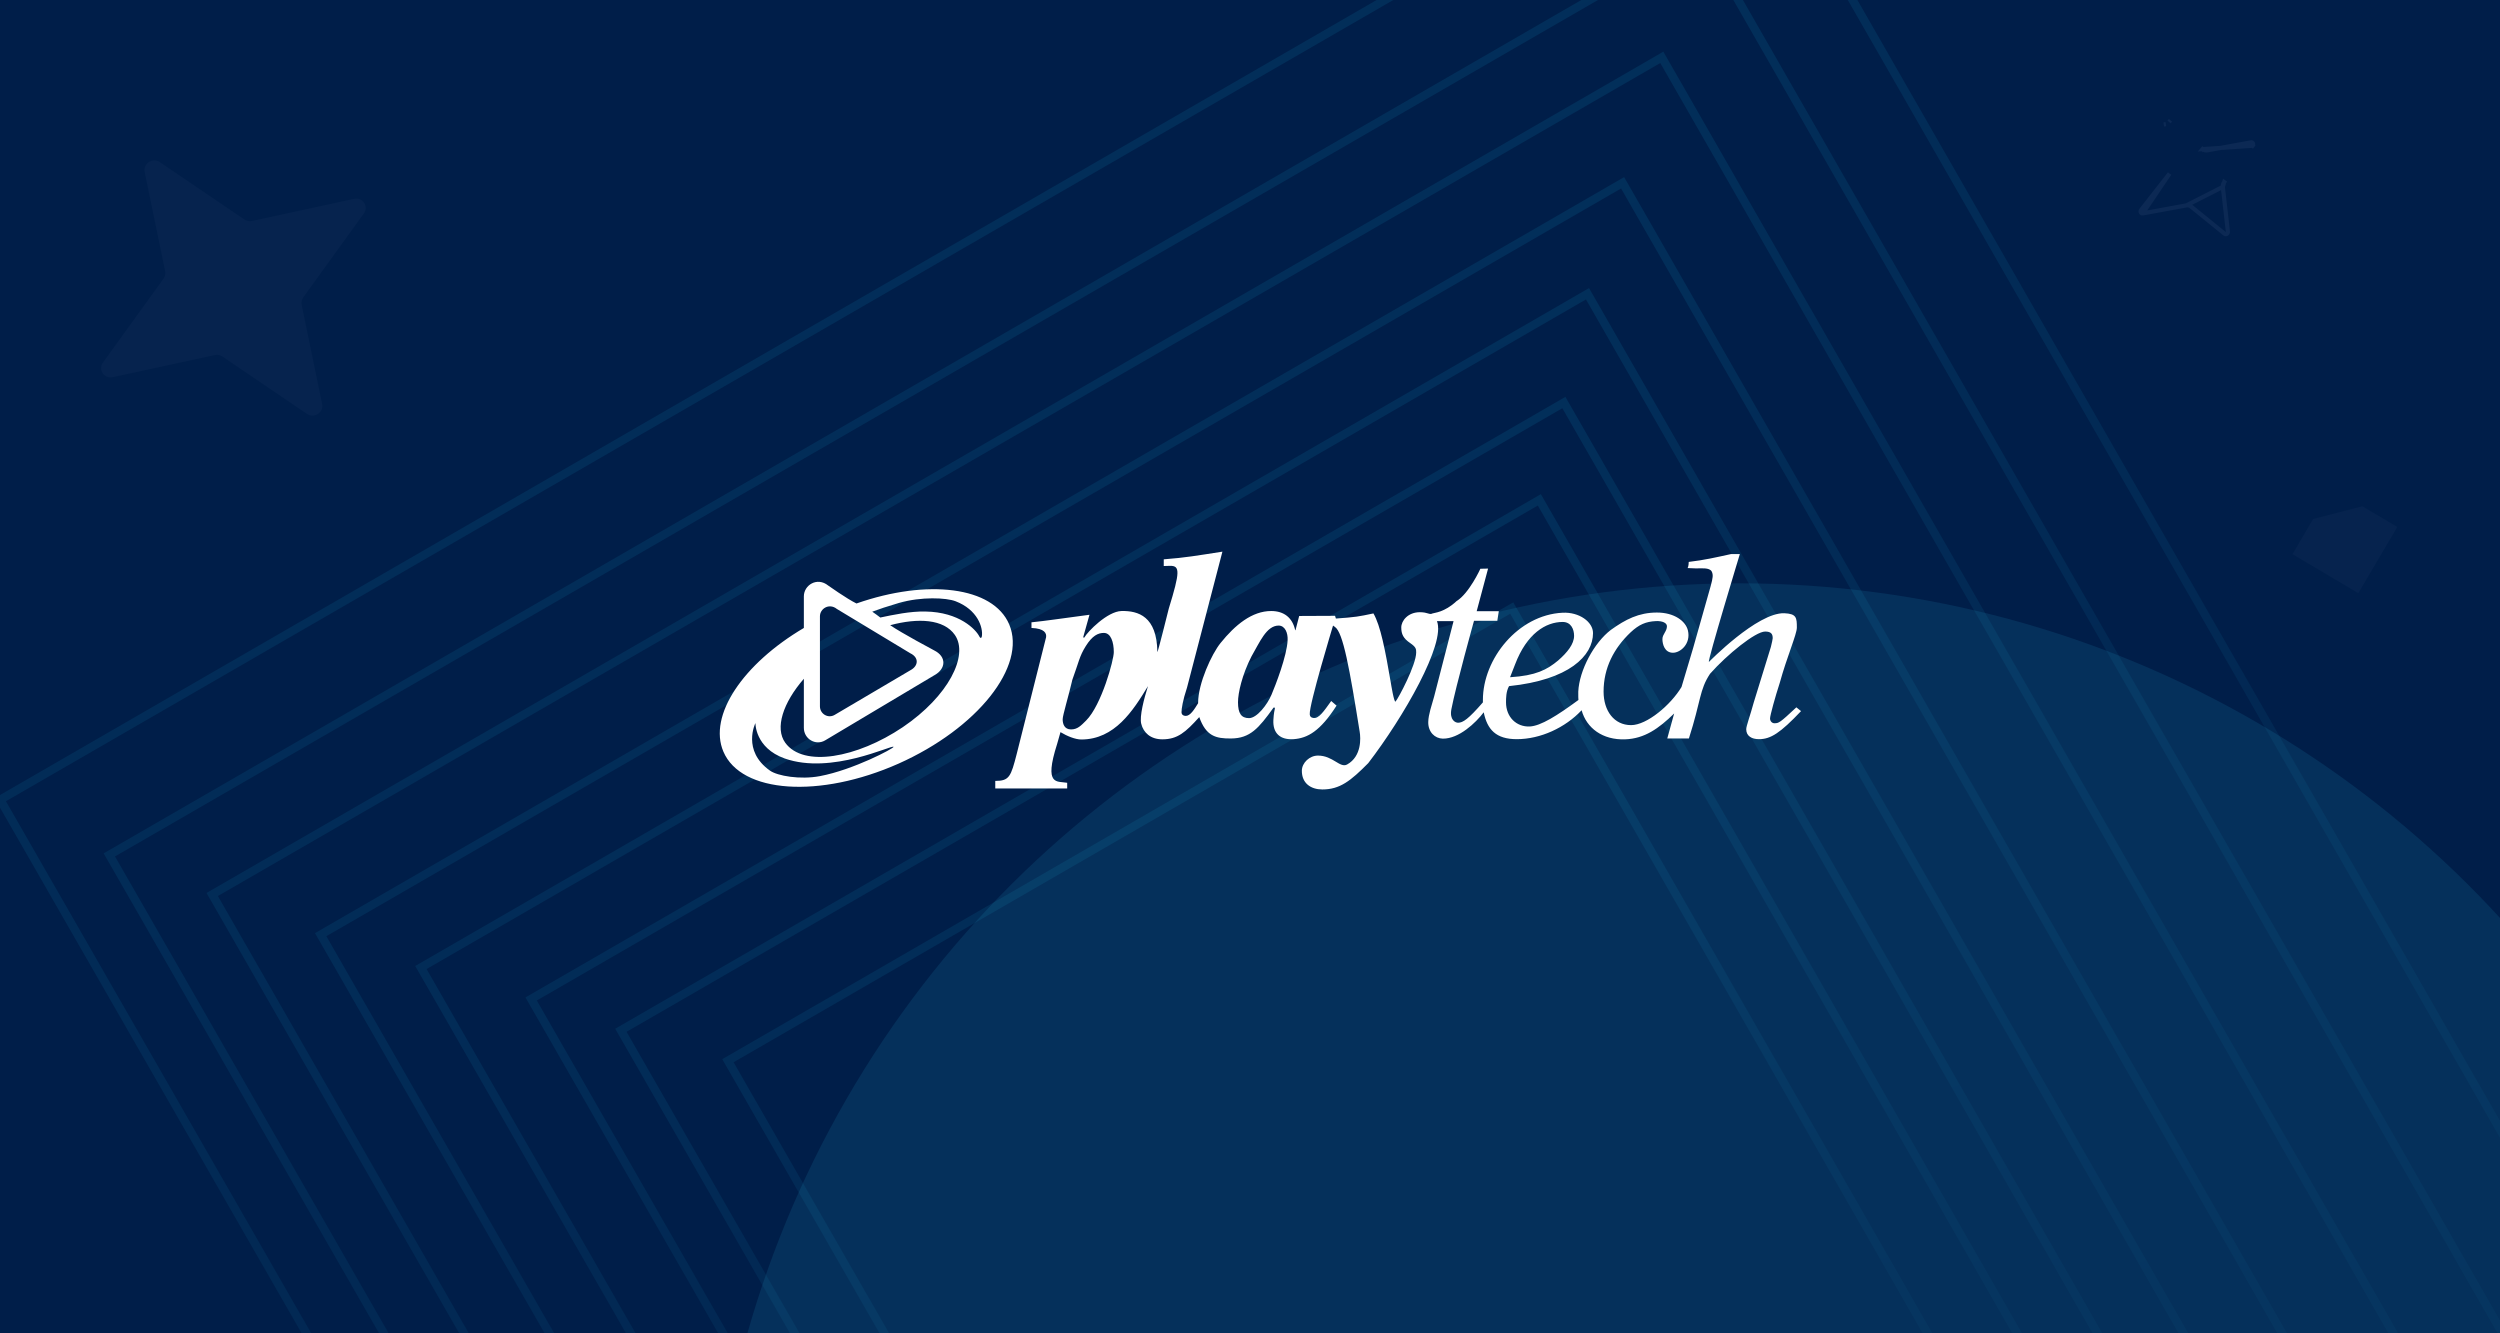
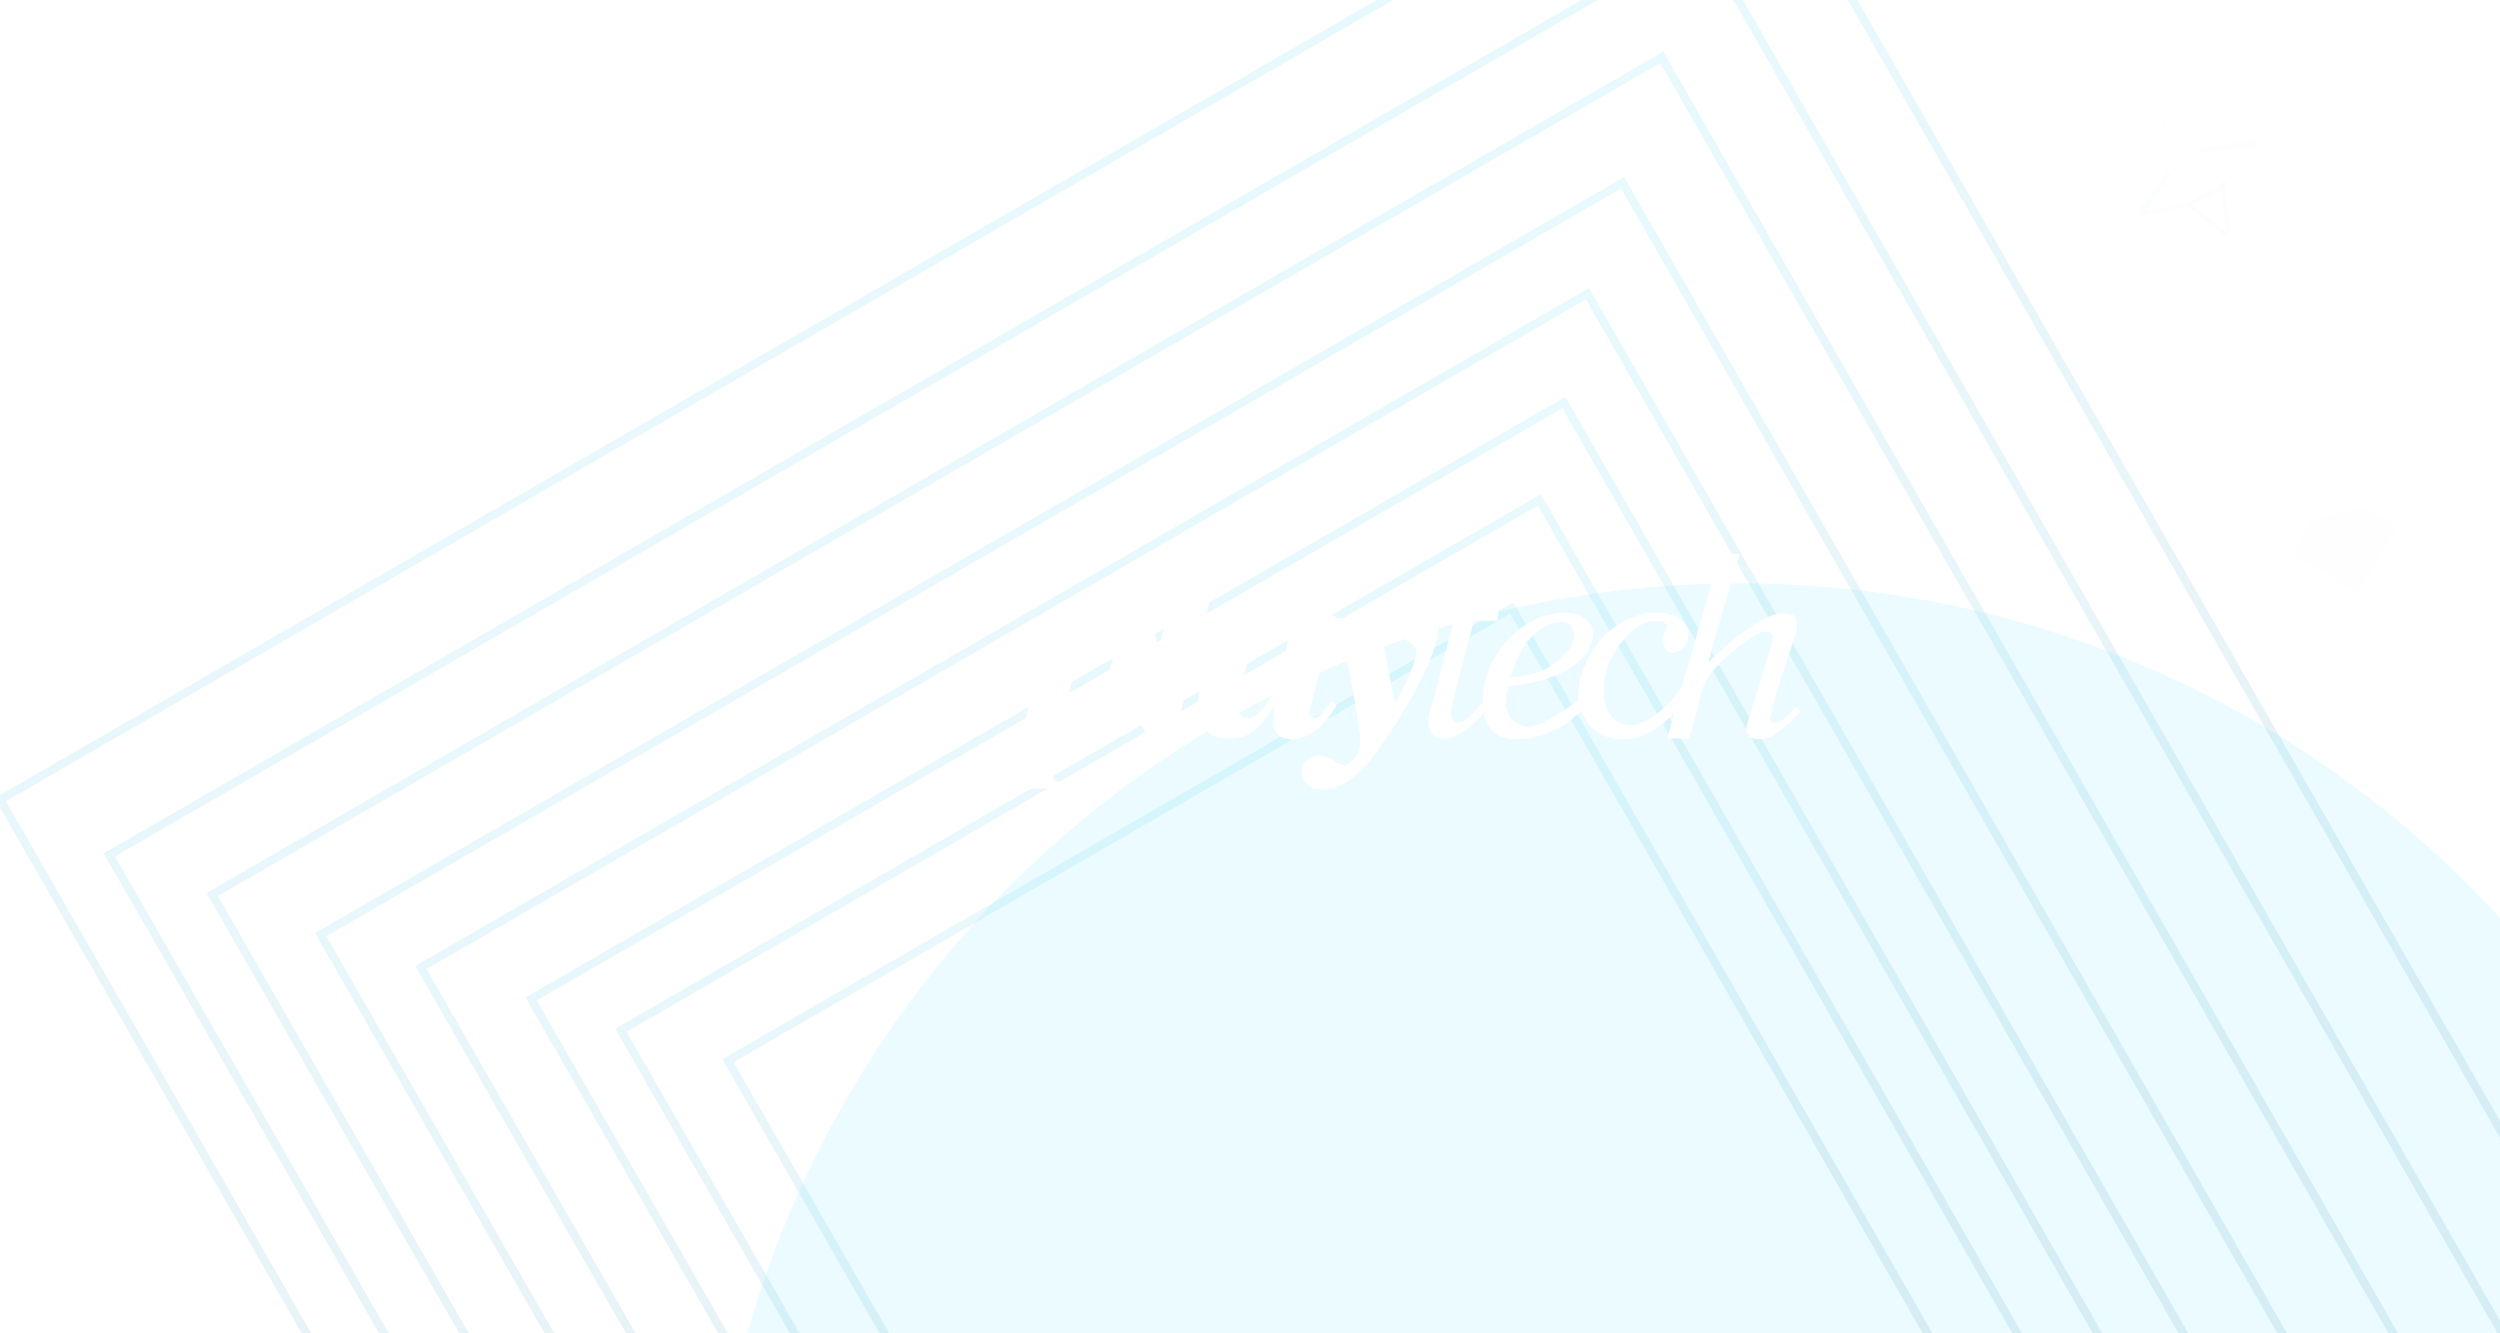
<svg xmlns="http://www.w3.org/2000/svg" width="120" height="64" viewBox="0 0 120 64" fill="none">
  <g clip-path="url(#clip0_12093_8847)">
-     <rect width="120" height="64" fill="#001E49" />
    <g opacity="0.1">
      <path d="M93.9 66.803L94.072 66.703L93.973 66.531L72.664 29.359L72.564 29.185L72.39 29.285L35.113 50.814L34.94 50.913L35.039 51.087L46.352 70.799L46.393 70.871L46.473 70.893L74.007 78.27L74.088 78.292L74.159 78.25L93.9 66.803Z" stroke="url(#paint0_linear_12093_8847)" stroke-width="0.4" />
      <path d="M98.918 68.054L99.09 67.954L98.991 67.781L73.988 24.166L73.888 23.992L73.715 24.093L29.975 49.353L29.803 49.453L29.902 49.626L43.175 72.755L43.217 72.827L43.297 72.849L75.604 81.505L75.684 81.527L75.756 81.485L98.918 68.054Z" stroke="url(#paint1_linear_12093_8847)" stroke-width="0.4" />
      <path d="M103.231 68.853L103.403 68.753L103.304 68.581L75.166 19.496L75.066 19.322L74.892 19.423L25.667 47.85L25.495 47.95L25.594 48.123L40.532 74.153L40.574 74.225L40.654 74.247L77.012 83.989L77.093 84.011L77.164 83.969L103.231 68.853Z" stroke="url(#paint2_linear_12093_8847)" stroke-width="0.4" />
      <path d="M108.038 70.039L108.21 69.939L108.111 69.767L76.3 14.275L76.2 14.101L76.026 14.201L20.376 46.34L20.203 46.44L20.302 46.613L37.19 76.041L37.232 76.113L37.312 76.135L78.417 87.149L78.497 87.17L78.569 87.129L108.038 70.039Z" stroke="url(#paint3_linear_12093_8847)" stroke-width="0.4" />
      <path d="M113.436 71.189L113.608 71.089L113.509 70.916L77.985 8.948L77.885 8.774L77.711 8.874L15.565 44.764L15.393 44.864L15.492 45.037L34.351 77.9L34.392 77.972L34.473 77.993L80.375 90.293L80.455 90.314L80.527 90.273L113.436 71.189Z" stroke="url(#paint4_linear_12093_8847)" stroke-width="0.4" />
      <path d="M119.369 72.236L119.542 72.136L119.443 71.963L79.866 2.926L79.766 2.752L79.593 2.853L10.358 42.836L10.185 42.936L10.285 43.109L31.295 79.72L31.336 79.793L31.417 79.814L82.555 93.516L82.635 93.538L82.707 93.496L119.369 72.236Z" stroke="url(#paint5_linear_12093_8847)" stroke-width="0.4" />
      <path d="M125.164 73.2L125.336 73.101L125.237 72.928L81.757 -2.918L81.657 -3.092L81.484 -2.992L5.421 40.935L5.248 41.035L5.347 41.208L28.43 81.431L28.471 81.503L28.551 81.524L84.733 96.578L84.814 96.6L84.885 96.558L125.164 73.2Z" stroke="url(#paint6_linear_12093_8847)" stroke-width="0.4" />
      <path d="M130.805 73.456L130.977 73.356L130.878 73.183L83.442 -9.564L83.342 -9.738L83.168 -9.638L0.184 38.286L0.012 38.386L0.111 38.559L25.294 82.441L25.335 82.513L25.415 82.535L86.709 98.959L86.789 98.98L86.861 98.938L130.805 73.456Z" stroke="url(#paint7_linear_12093_8847)" stroke-width="0.4" />
    </g>
-     <path opacity="0.03" d="M11.734 10.539L7.67 7.781C7.329 7.55 6.863 7.85 6.944 8.254L7.928 13.02C7.954 13.14 7.925 13.269 7.85 13.375L4.941 17.404C4.697 17.742 4.995 18.192 5.41 18.104L10.31 17.042C10.434 17.014 10.565 17.039 10.672 17.11L14.736 19.868C15.077 20.099 15.543 19.799 15.462 19.395L14.478 14.629C14.453 14.509 14.481 14.38 14.556 14.274L17.465 10.245C17.709 9.907 17.411 9.457 16.996 9.545L12.096 10.607C11.972 10.635 11.841 10.61 11.734 10.539Z" fill="#D1E4FD" />
    <path opacity="0.03" d="M110.042 26.6L113.199 28.472L115.069 25.294L113.394 24.302L111.03 24.913L110.042 26.6Z" fill="#D1E4FD" />
    <path opacity="0.06" d="M106.695 8.97L106.695 8.97C106.687 8.889 106.71 8.806 106.762 8.741L106.762 8.741L106.841 8.8L106.762 8.741L106.695 8.97ZM106.695 8.97L106.695 8.971M106.695 8.97L106.695 8.971M108.126 6.997L108.205 7.056L108.126 6.997L108.126 6.997M108.126 6.997L105.723 7.158L105.789 7.081L105.724 7.159L105.723 7.158C105.787 7.21 105.871 7.23 105.953 7.216L105.953 7.216L105.954 7.216L108.049 6.833C108.049 6.833 108.049 6.833 108.049 6.833C108.088 6.825 108.12 6.843 108.139 6.876C108.157 6.911 108.157 6.957 108.126 6.997M108.126 6.997C108.126 6.997 108.126 6.997 108.126 6.997M108.126 6.997L108.126 6.997M106.695 8.971L106.939 11.116C106.944 11.164 106.92 11.204 106.885 11.226C106.852 11.246 106.814 11.247 106.783 11.222C106.783 11.222 106.783 11.222 106.783 11.222L105.176 9.917C105.176 9.917 105.176 9.917 105.176 9.917C105.113 9.865 105.029 9.845 104.946 9.859L104.946 9.859M106.695 8.971L104.946 9.859M104.946 9.859L104.945 9.859M104.946 9.859L104.945 9.859M104.945 9.859L102.851 10.243M104.945 9.859L102.851 10.243M102.851 10.243C102.811 10.25 102.779 10.232 102.761 10.199C102.742 10.165 102.742 10.118 102.774 10.078C102.774 10.078 102.774 10.078 102.774 10.078L104.138 8.334C104.138 8.334 104.138 8.334 104.138 8.334L102.851 10.243ZM104.116 5.853L104.182 5.776L104.116 5.853L104.116 5.853C104.116 5.853 104.116 5.853 104.116 5.853ZM103.961 5.96L103.86 5.974L103.961 5.96L103.961 5.96Z" stroke="#D1E4FD" stroke-width="0.2" />
    <g filter="url(#filter0_f_12093_8847)">
      <ellipse cx="49.5" cy="49.5" rx="49.5" ry="49.5" transform="matrix(-4.37114e-08 1 1 4.37114e-08 34 28)" fill="#34DAFF" fill-opacity="0.1" />
    </g>
    <path d="M86.225 33.952C85.428 34.7 85.38 34.716 85.171 34.716C85.058 34.716 84.962 34.617 84.962 34.486C84.962 34.346 85.211 33.443 85.428 32.778C85.774 31.521 86.249 30.445 86.249 30.125C86.249 29.649 86.233 29.46 85.646 29.435C84.35 29.394 82.025 31.776 82.025 31.776C81.953 31.735 83.513 26.594 83.513 26.594H83.095C82.347 26.758 81.824 26.881 81.059 26.972C81.059 26.972 81.059 27.185 81.003 27.267L81.413 27.284C81.647 27.284 82.057 27.234 82.162 27.431C82.242 27.596 82.218 27.735 82.113 28.13L81.269 31.111L80.713 32.975C80.19 33.846 79.048 34.806 78.292 34.806C77.479 34.806 76.972 34.125 76.972 33.197C76.972 32.055 77.471 31.111 78.267 30.355C78.678 29.969 79.008 29.838 79.474 29.813C79.804 29.797 80.013 29.904 80.013 30.059C80.013 30.306 79.796 30.445 79.796 30.675C79.796 30.922 79.901 31.332 80.303 31.332C80.665 31.332 81.172 30.897 81.019 30.257C80.915 29.821 80.376 29.402 79.531 29.402C78.662 29.402 78.026 29.731 77.326 30.232C76.513 30.848 75.805 32.178 75.757 33.197C75.749 33.361 75.765 33.599 75.765 33.599C74.735 34.355 73.955 34.847 73.424 34.872C72.788 34.897 72.289 34.42 72.289 33.714C72.289 33.525 72.289 33.188 72.434 32.934C75.315 32.638 76.465 31.48 76.465 30.388C76.465 29.854 75.805 29.37 75.001 29.411C72.869 29.517 71.179 31.62 71.179 33.599C71.179 33.64 71.179 33.673 71.179 33.714C70.479 34.519 70.222 34.691 69.988 34.691C69.859 34.691 69.57 34.56 69.666 34.043C69.876 32.95 70.753 29.797 70.753 29.797H71.871L71.943 29.337H70.881L71.428 27.292L71.058 27.3C71.058 27.3 70.519 28.483 69.916 28.852C69.329 29.402 68.838 29.411 68.765 29.444C68.604 29.526 68.548 29.386 68.154 29.386C67.582 29.386 67.261 29.797 67.261 30.117C67.261 30.437 67.357 30.643 67.695 30.872C67.969 31.061 67.977 31.152 67.977 31.316C67.977 31.916 67.116 33.533 66.987 33.673C66.915 33.755 66.762 32.786 66.762 32.786C66.488 31.185 66.263 30.027 65.925 29.444C65.185 29.6 65.12 29.616 64.123 29.69L64.082 29.559L62.361 29.567L62.184 30.248H62.168C62.039 29.649 61.629 29.329 61.017 29.329C60.1 29.329 59.287 29.994 58.587 30.864C58.161 31.39 57.509 32.803 57.509 33.739C57.509 33.747 57.509 33.747 57.509 33.755C57.324 34.059 57.131 34.363 56.922 34.363C56.777 34.363 56.712 34.281 56.712 34.19C56.712 34.026 56.769 33.632 56.978 33L58.676 26.479C57.461 26.668 56.922 26.766 55.86 26.848V27.169C56.013 27.16 56.101 27.16 56.173 27.16C56.64 27.16 56.648 27.44 56.101 29.214C56.101 29.214 55.554 31.415 55.554 31.291C55.53 29.583 54.637 29.312 53.832 29.329C53.156 29.345 52.207 30.314 52.046 30.602C52.03 30.626 51.989 30.593 51.998 30.569L52.295 29.509C50.855 29.698 50.243 29.797 49.511 29.871V30.142C50.147 30.166 50.243 30.404 50.211 30.593C50.187 30.708 48.803 36.186 48.803 36.186C48.522 37.278 48.449 37.484 47.773 37.484V37.845H51.225V37.574C50.742 37.484 50.091 37.746 50.742 35.71L50.903 35.143C51.217 35.332 51.611 35.496 51.909 35.496C53.502 35.488 54.379 34.133 55.103 32.934C54.918 33.517 54.685 34.396 54.781 34.749C54.886 35.16 55.216 35.488 55.795 35.488C56.519 35.488 56.906 35.151 57.565 34.42C57.887 35.332 58.354 35.455 59.094 35.447C60.003 35.439 60.414 34.962 61.122 33.977C61.146 33.936 61.21 33.969 61.194 34.01C61.138 34.256 61.13 34.437 61.122 34.56C61.089 35.209 61.459 35.521 62.095 35.48C62.763 35.431 63.366 35.102 64.155 33.87L63.898 33.648C63.543 34.141 63.302 34.511 63.036 34.461C62.924 34.445 62.876 34.388 62.868 34.289C62.827 33.846 63.986 30.027 63.986 30.027C64.01 30.043 64.042 30.068 64.075 30.092C64.469 30.347 64.782 32.104 65.265 35.127C65.314 35.414 65.37 36.301 64.662 36.695C64.316 36.884 63.986 36.268 63.262 36.268C62.859 36.268 62.498 36.613 62.489 36.983C62.481 37.607 62.932 37.894 63.471 37.894C64.316 37.894 64.831 37.484 65.676 36.63C67.373 34.42 69.401 30.889 68.974 29.813H69.771L68.838 33.435C68.725 33.846 68.564 34.289 68.556 34.658C68.548 35.135 68.87 35.447 69.256 35.455C70.028 35.463 70.833 34.7 71.219 34.19C71.388 35.02 71.807 35.48 72.804 35.48C73.947 35.48 75.13 34.929 75.918 34.092C76.151 34.946 76.924 35.529 78.01 35.488C78.935 35.455 79.619 34.971 80.359 34.248L80.029 35.447H81.067C81.655 33.615 81.566 33.123 82.081 32.343C82.902 31.415 84.262 30.314 84.728 30.314C85.026 30.314 85.09 30.445 85.09 30.634C85.09 30.684 85.05 30.848 85.002 31.053L84.181 33.714C84.012 34.338 83.819 34.847 83.819 35.003C83.819 35.332 84.085 35.48 84.431 35.48C84.994 35.48 85.453 35.184 86.45 34.133L86.225 33.952ZM72.724 31.891C73.287 30.413 74.196 29.854 75.009 29.854C75.411 29.854 75.556 30.207 75.556 30.519C75.556 30.914 75.234 31.316 74.792 31.702C74.261 32.145 73.722 32.433 72.483 32.507L72.724 31.891ZM52.134 34.585C51.893 34.823 51.724 35.012 51.41 35.012C51.096 35.012 51.008 34.757 51.008 34.527C51.008 34.33 51.289 33.427 51.475 32.622C51.788 31.768 51.804 31.513 52.118 31.012C52.432 30.511 52.706 30.38 52.987 30.38C53.325 30.38 53.462 30.831 53.462 31.3C53.47 31.653 52.874 33.846 52.134 34.585ZM61.806 30.725C61.773 31.488 61.218 32.909 61.033 33.344C60.832 33.821 60.333 34.47 59.955 34.47C59.585 34.47 59.424 34.248 59.424 33.706C59.424 33.262 59.617 32.4 60.068 31.513C60.462 30.84 60.784 30.027 61.379 30.027C61.685 30.035 61.822 30.38 61.806 30.725Z" fill="white" />
-     <path d="M48.441 29.969C47.669 28.154 44.515 27.776 41.111 28.967C40.653 28.745 39.752 28.105 39.752 28.105C39.221 27.678 38.585 28.088 38.585 28.622V30.142C35.664 31.866 33.983 34.346 34.723 36.079C35.576 38.083 39.341 38.338 43.131 36.654C46.921 34.962 49.294 31.973 48.441 29.969ZM39.357 29.583C39.357 29.213 39.8 28.934 40.17 29.23L43.694 31.357C44.121 31.562 44.088 31.965 43.702 32.17L40.066 34.313C39.752 34.502 39.357 34.272 39.357 33.903V29.583ZM39.357 37.254C38.4 37.434 37.322 37.245 36.96 36.991C35.6 36.03 36.26 34.708 36.26 34.708C36.26 34.708 36.236 35.898 37.668 36.408C39.921 37.204 42.825 35.734 42.89 35.849C42.914 35.915 40.967 36.95 39.357 37.254ZM43.332 34.905C41.136 36.383 38.561 36.851 37.692 35.652C37.185 34.954 37.579 33.739 38.585 32.581V34.938C38.585 35.471 39.156 35.808 39.607 35.537L44.853 32.408C45.408 32.104 45.448 31.521 44.837 31.217C44.837 31.217 43.276 30.388 42.729 30.01C44.072 29.649 45.303 29.715 45.834 30.478C46.51 31.456 45.529 33.418 43.332 34.905ZM47.13 30.544C47.114 30.642 47.049 30.642 47.009 30.552C46.848 30.224 46.06 29.378 44.418 29.353C43.686 29.337 42.89 29.509 42.254 29.641C42.133 29.55 42.005 29.452 41.868 29.361C42.173 29.246 42.584 29.107 43.147 28.942C44.225 28.631 45.424 28.688 45.867 28.86C46.921 29.263 47.194 30.117 47.13 30.544Z" fill="white" />
  </g>
  <defs>
    <filter id="filter0_f_12093_8847" x="-6" y="-12" width="179" height="179" filterUnits="userSpaceOnUse" color-interpolation-filters="sRGB">
      <feFlood flood-opacity="0" result="BackgroundImageFix" />
      <feBlend mode="normal" in="SourceGraphic" in2="BackgroundImageFix" result="shape" />
      <feGaussianBlur stdDeviation="20" result="effect1_foregroundBlur_12093_8847" />
    </filter>
    <linearGradient id="paint0_linear_12093_8847" x1="78.976" y1="86.907" x2="60.121" y2="30.752" gradientUnits="userSpaceOnUse">
      <stop stop-color="#0A214A" />
      <stop offset="1" stop-color="#14D0FB" />
    </linearGradient>
    <linearGradient id="paint1_linear_12093_8847" x1="81.425" y1="91.672" x2="59.301" y2="25.783" gradientUnits="userSpaceOnUse">
      <stop stop-color="#0A214A" />
      <stop offset="1" stop-color="#14D0FB" />
    </linearGradient>
    <linearGradient id="paint2_linear_12093_8847" x1="83.557" y1="95.455" x2="58.659" y2="21.303" gradientUnits="userSpaceOnUse">
      <stop stop-color="#0A214A" />
      <stop offset="1" stop-color="#14D0FB" />
    </linearGradient>
    <linearGradient id="paint3_linear_12093_8847" x1="85.808" y1="100.136" x2="57.661" y2="16.305" gradientUnits="userSpaceOnUse">
      <stop stop-color="#0A214A" />
      <stop offset="1" stop-color="#14D0FB" />
    </linearGradient>
    <linearGradient id="paint4_linear_12093_8847" x1="88.623" y1="104.819" x2="57.19" y2="11.203" gradientUnits="userSpaceOnUse">
      <stop stop-color="#0A214A" />
      <stop offset="1" stop-color="#14D0FB" />
    </linearGradient>
    <linearGradient id="paint5_linear_12093_8847" x1="91.738" y1="109.722" x2="56.72" y2="5.428" gradientUnits="userSpaceOnUse">
      <stop stop-color="#0A214A" />
      <stop offset="1" stop-color="#14D0FB" />
    </linearGradient>
    <linearGradient id="paint6_linear_12093_8847" x1="94.817" y1="114.401" x2="56.345" y2="-0.18" gradientUnits="userSpaceOnUse">
      <stop stop-color="#0A214A" />
      <stop offset="1" stop-color="#14D0FB" />
    </linearGradient>
    <linearGradient id="paint7_linear_12093_8847" x1="97.706" y1="118.42" x2="55.733" y2="-6.586" gradientUnits="userSpaceOnUse">
      <stop stop-color="#0A214A" />
      <stop offset="1" stop-color="#14D0FB" />
    </linearGradient>
    <clipPath id="clip0_12093_8847">
      <rect width="120" height="64" fill="white" />
    </clipPath>
  </defs>
</svg>